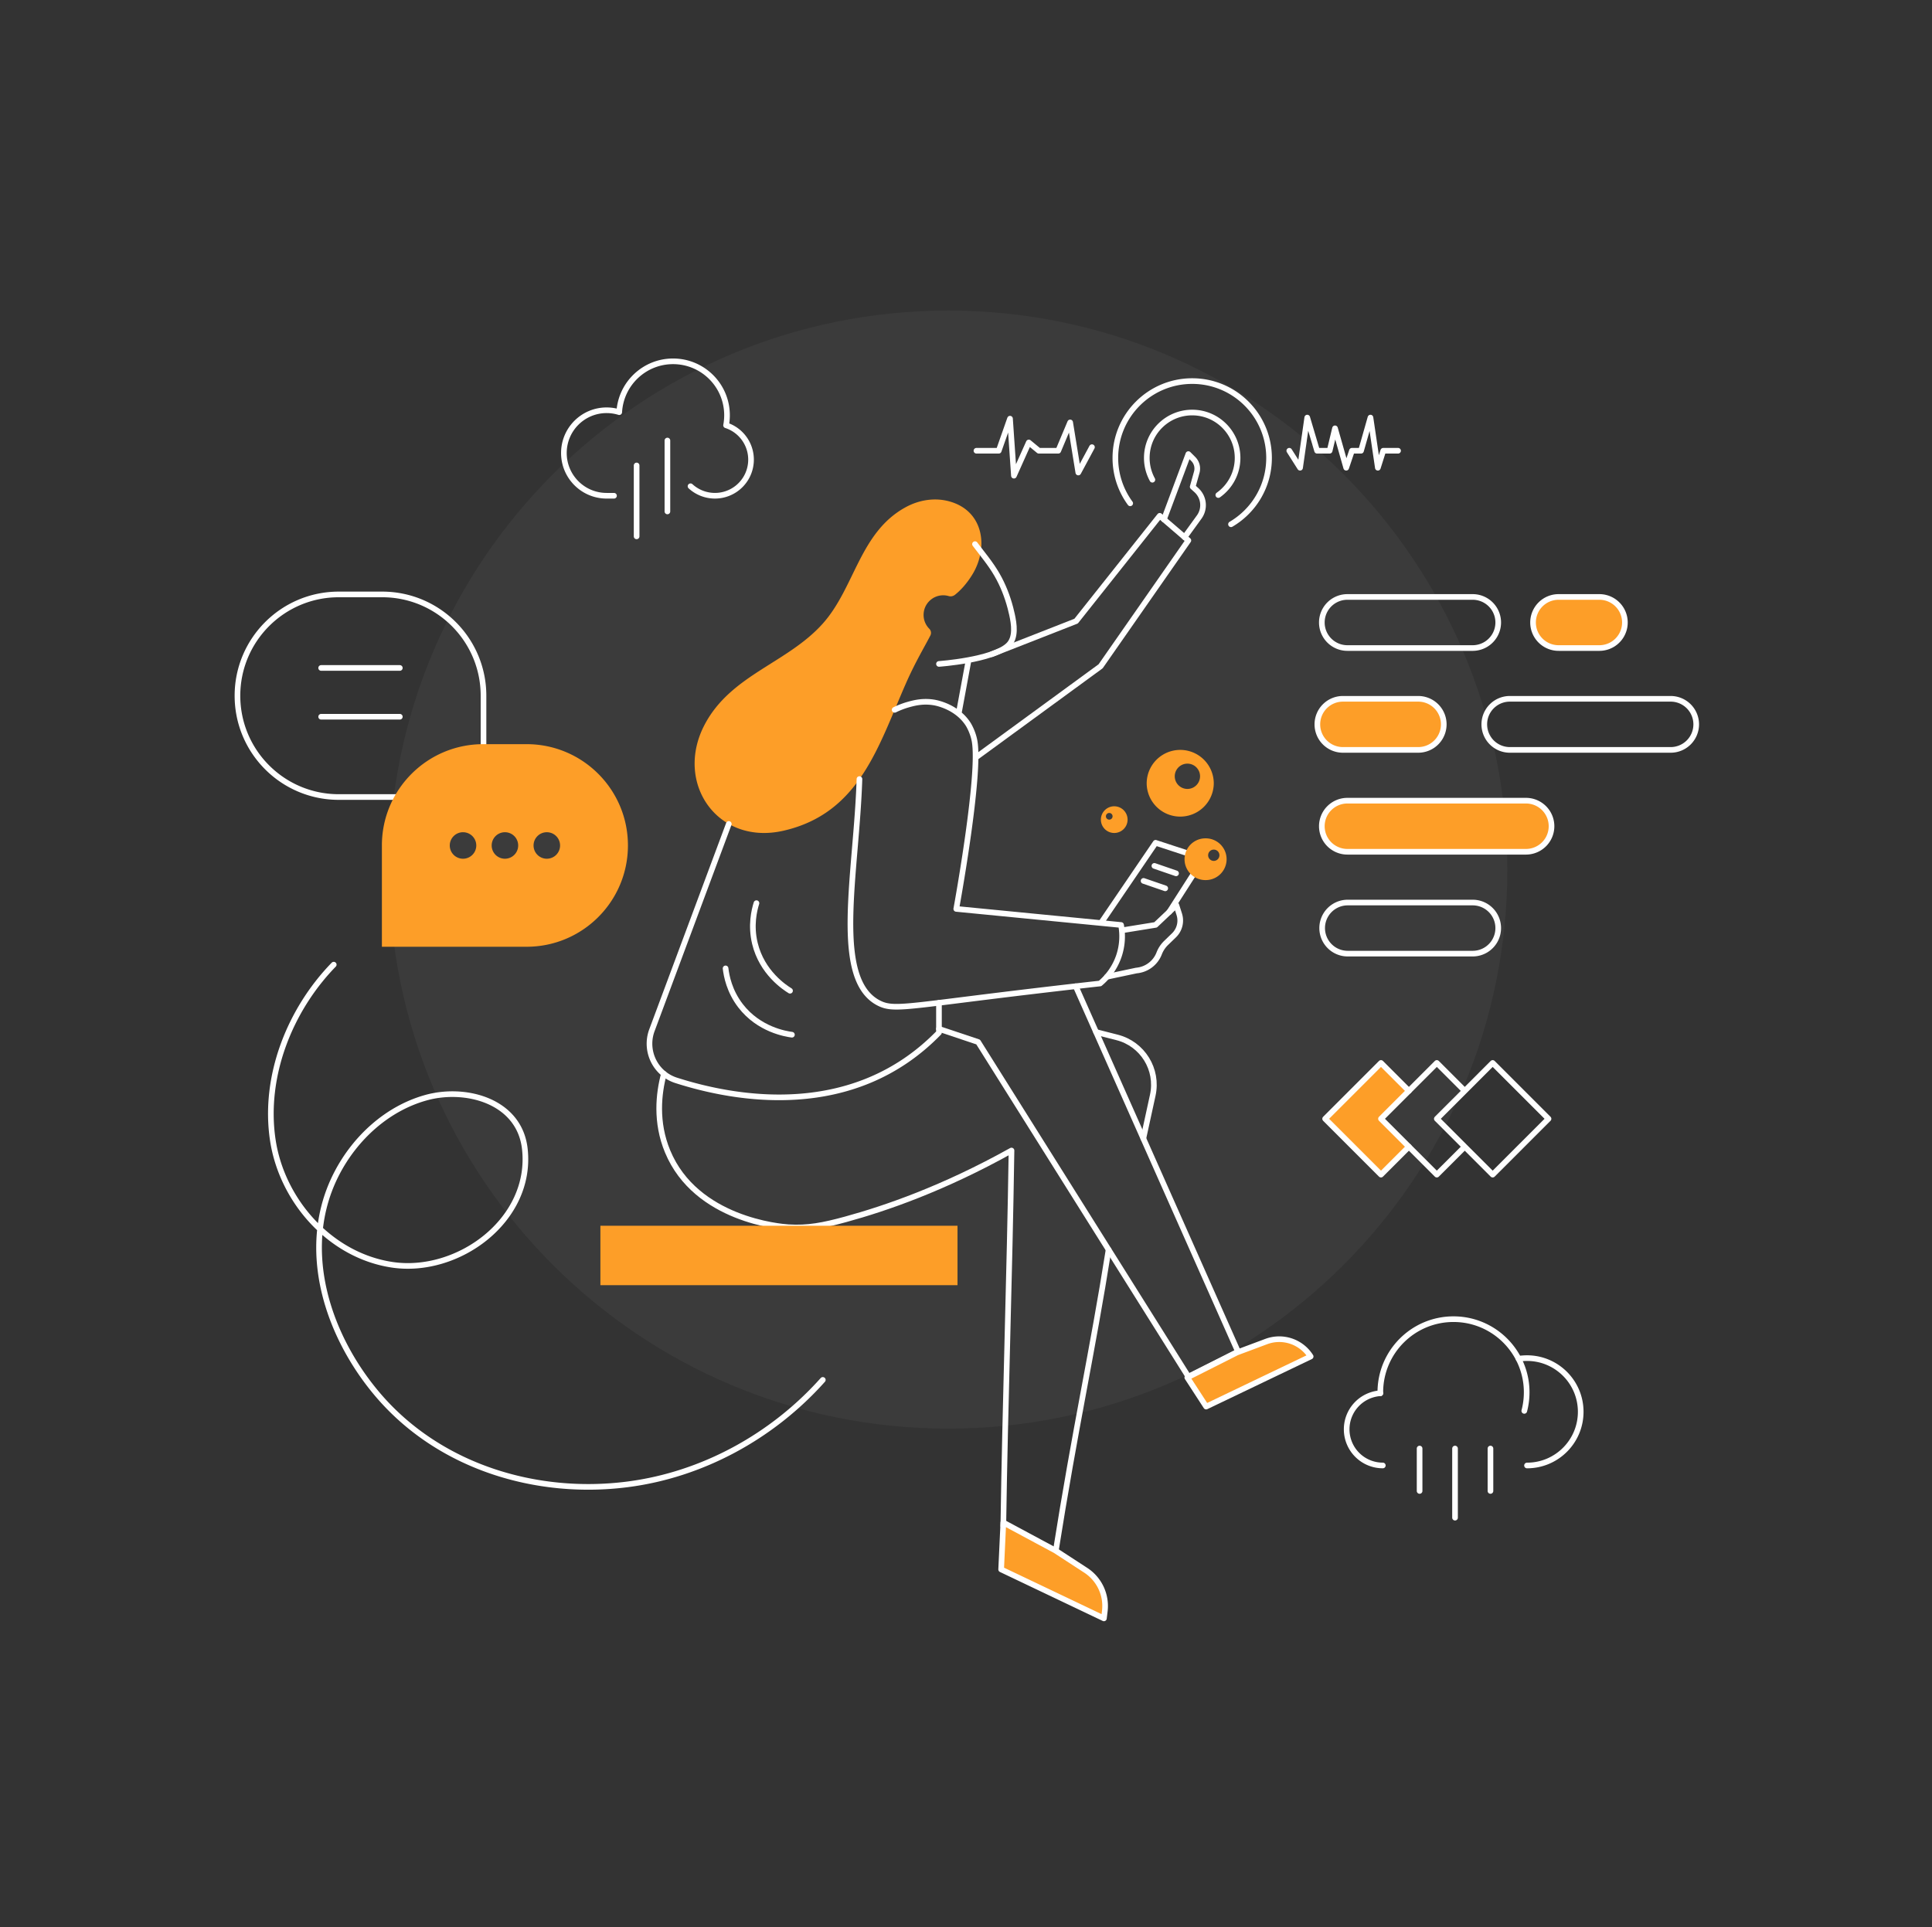
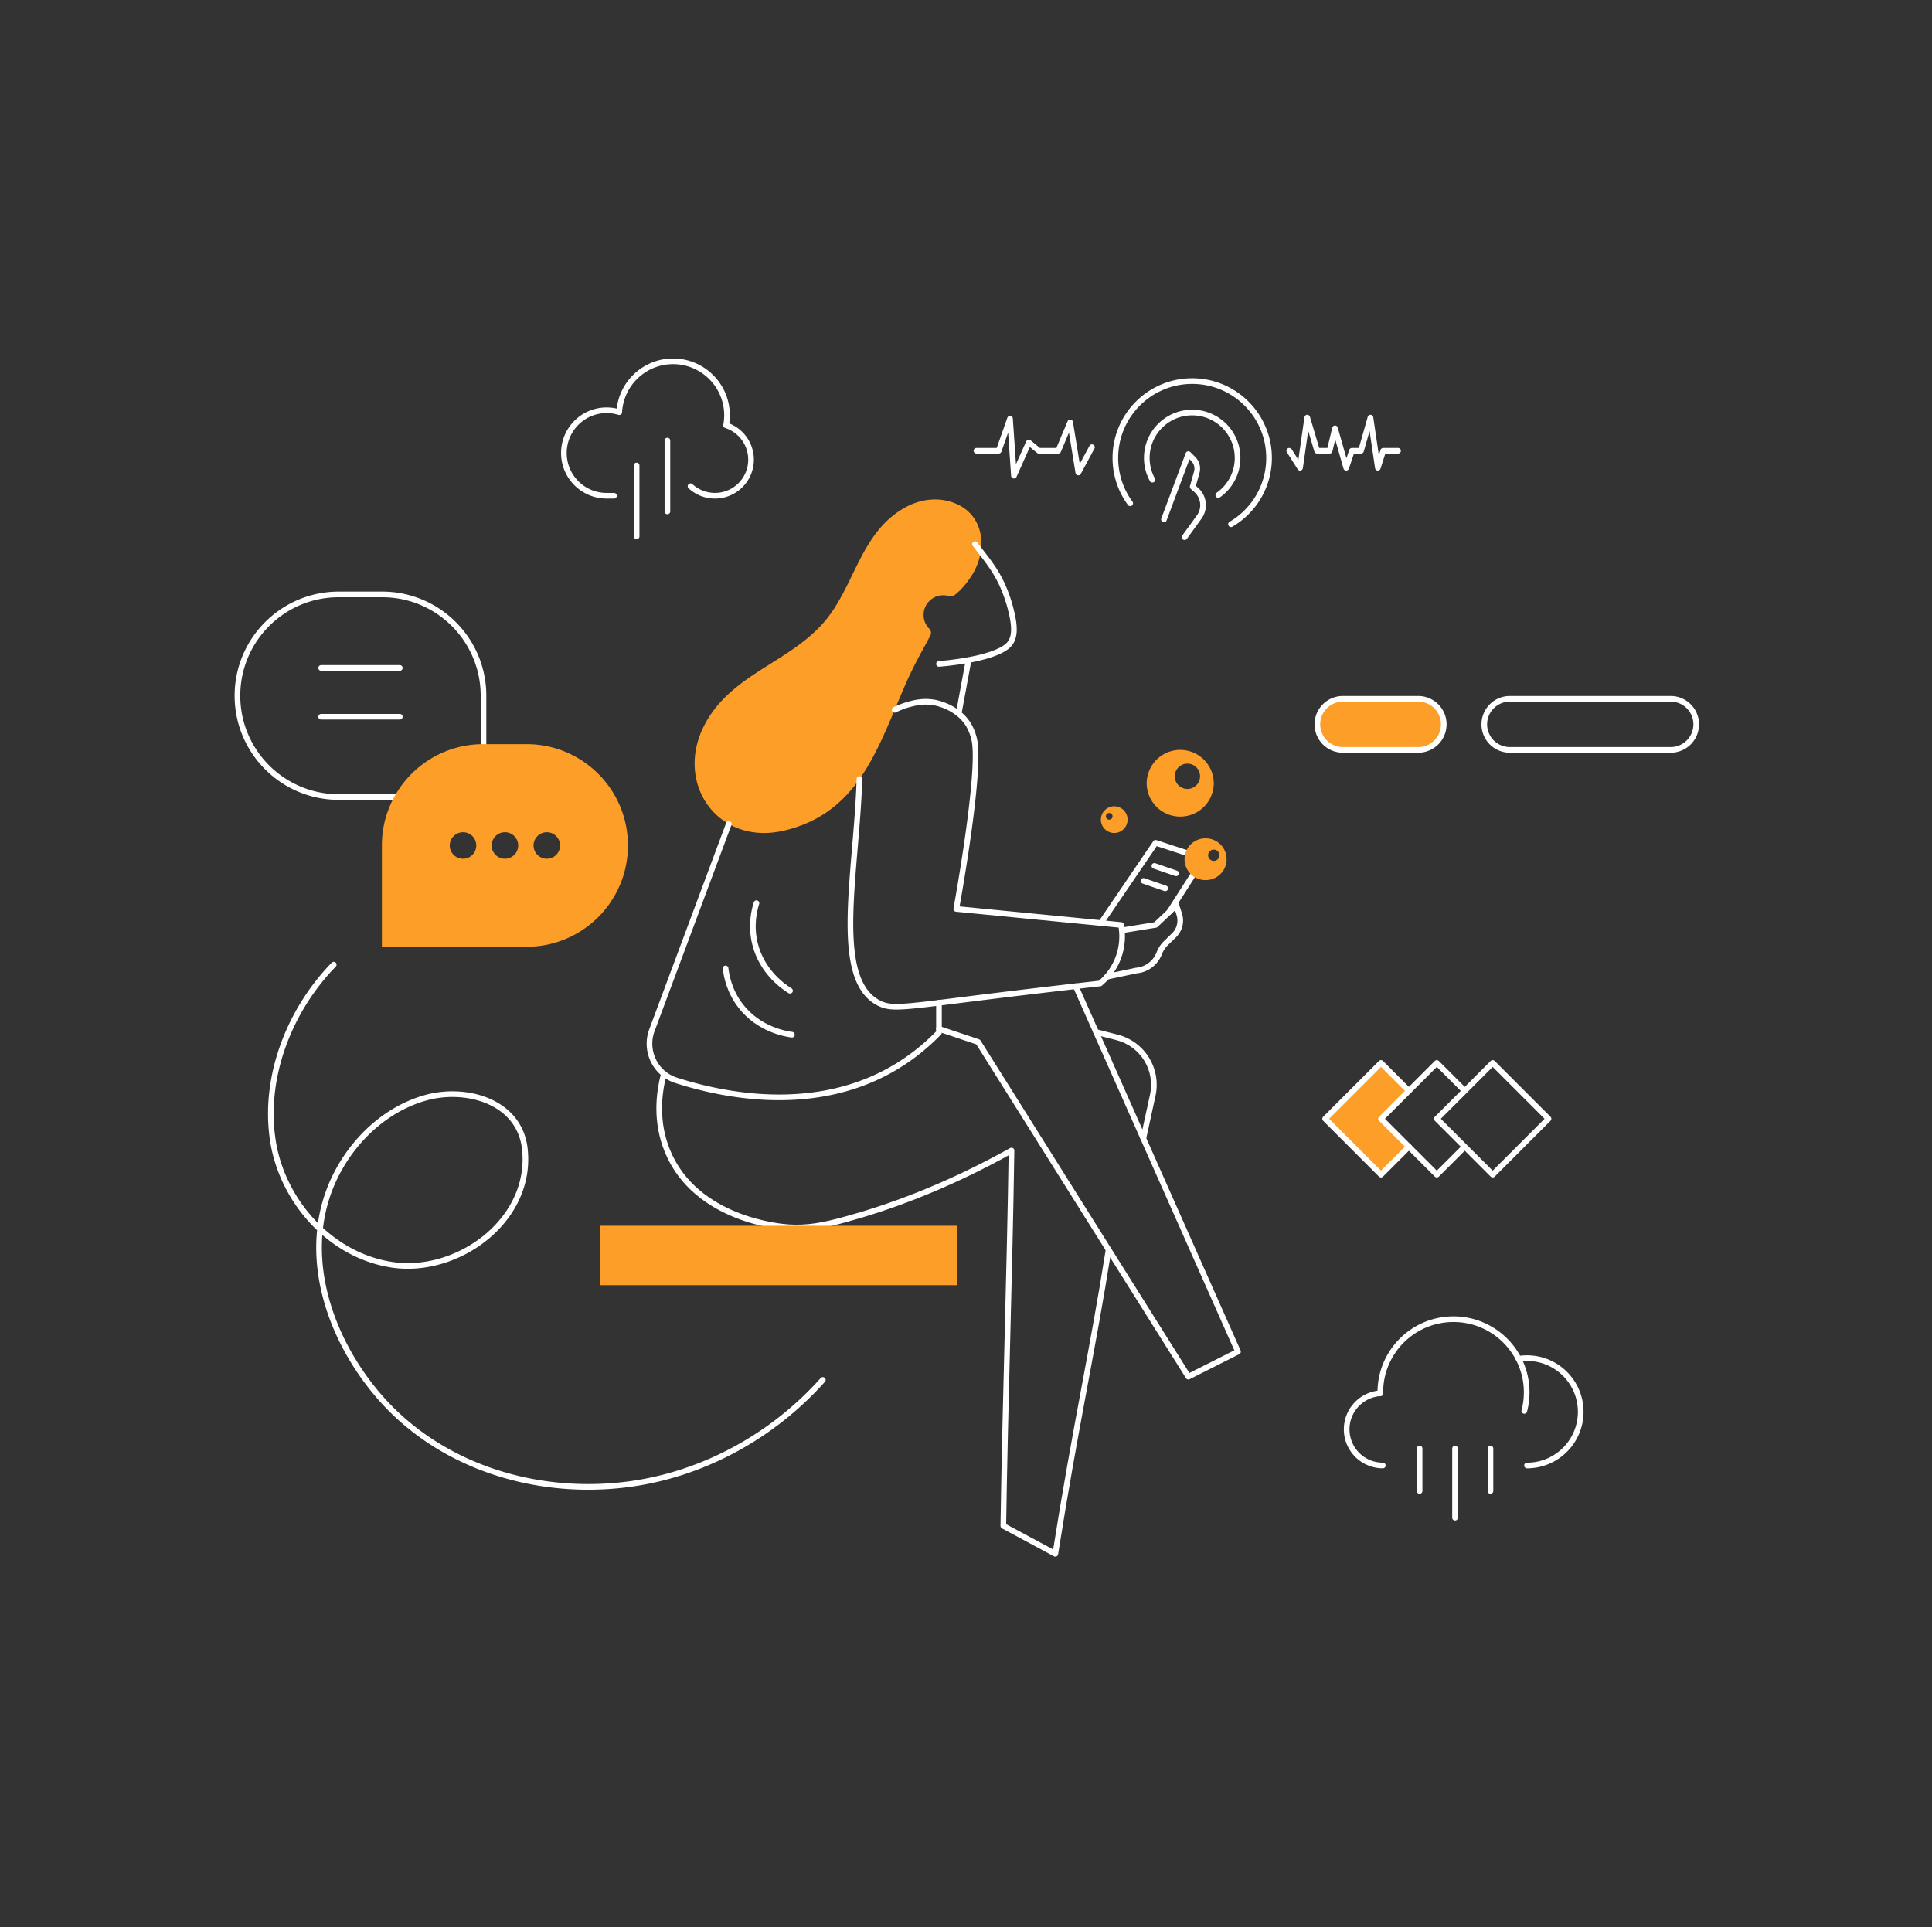
<svg xmlns="http://www.w3.org/2000/svg" width="451" height="450" fill="none" viewBox="0 0 451 450">
  <rect x="0" y="0" width="451" height="450" fill="#333333" stroke="none" />
  <g clip-path="url(#a)">
-     <path fill="#fff" d="M221.347 333.554c72.085 0 130.522-58.437 130.522-130.522 0-72.086-58.437-130.522-130.522-130.522S90.825 130.946 90.825 203.032c0 72.085 58.437 130.522 130.522 130.522Z" opacity=".04" />
    <path fill="#FD9E28" d="M221.475 139.175a4.603 4.603 0 0 0-1.864-.15c-1.964.238-3.594 1.771-3.937 3.723a4.576 4.576 0 0 0 1.257 4.056 1.35 1.35 0 0 1 .254 1.569c-1.388 2.707-3.506 6.183-5.712 11.192-6.438 14.625-10.789 30.31-28.56 34.388-15.408 3.537-25.607-11.18-18.4-24.807 6.139-11.606 19.265-14.3 27.527-23.52 7.528-8.398 8.609-21.349 19.402-27.215 3.116-1.692 6.759-2.29 10.178-1.345 8.028 2.21 9.175 10.758 5.414 16.994-1.393 2.307-2.923 3.876-4.105 4.812-.413.325-.958.452-1.454.303Z" />
    <path stroke="#fff" stroke-linecap="round" stroke-linejoin="round" stroke-miterlimit="10" stroke-width="1.318" d="M227.601 127.046c1.762 2.329 3.66 4.588 5.124 7.123 1.401 2.426 2.43 5.059 3.142 7.766.136.514.259 1.032.373 1.551.484 2.232.989 5.405-.861 7.172-3.639 3.476-16.185 4.355-16.185 4.355m6.913-.905-2.215 11.988" />
-     <path stroke="#fff" stroke-linecap="round" stroke-linejoin="round" stroke-miterlimit="10" stroke-width="1.318" d="m231.52 152.736 19.683-7.716 19.521-24.588 6.684 5.748-20.483 29.387-28.995 21.19" />
    <path stroke="#fff" stroke-linecap="round" stroke-linejoin="round" stroke-miterlimit="10" stroke-width="1.318" d="m271.708 121.28 5.7-15.257 1.143 1.138a3.161 3.161 0 0 1 .817 3.094l-.949 3.401.848.765a4.733 4.733 0 0 1 .668 6.297l-3.41 4.711m-67.68 40.302a18.902 18.902 0 0 1 3.331-1.266c1.371-.378 3.445-.896 6.047-.417.563.11 5.256 1.041 7.822 5.106 0 0 1.068 1.697 1.455 3.859 1.415 7.809-3.99 37.657-4.272 39.199 12.819 1.252 25.642 2.505 38.47 3.753a14.4 14.4 0 0 1-.523 7.299 14.447 14.447 0 0 1-4.377 6.359c-5.453.611-13.97 1.582-24.425 2.87-21.181 2.61-24.011 3.274-27.101 1.762-11.091-5.467-5.335-30.283-4.645-52.356" />
    <path stroke="#fff" stroke-linecap="round" stroke-linejoin="round" stroke-miterlimit="10" stroke-width="1.318" d="m261.944 217.208 7.814-1.265 4.851-4.588.673 2.105a4.807 4.807 0 0 1-1.24 4.926l-1.837 1.78a6.794 6.794 0 0 0-1.612 2.439 6.278 6.278 0 0 1-5.327 3.995l-6.868 1.454m-88.273-35.674-17.939 48.15c-1.788 4.799.769 10.147 5.647 11.712 13.86 4.447 41.344 9.466 61.356-11.149v-6.948" />
    <path stroke="#fff" stroke-linecap="round" stroke-linejoin="round" stroke-miterlimit="10" stroke-width="1.318" d="M154.981 250.708c-1.235 4.619-1.978 11.29.861 18.127 6.636 16.001 26.513 17.596 28.2 17.702 4.496.285 8.134-.413 13.377-1.85 9.347-2.562 22.808-7.194 38.703-16.062-.435 29.219-1.473 58.429-1.912 87.64 4.047 2.175 8.095 4.346 12.138 6.521 4.724-29.887 8.657-47.078 12.436-71.015" />
    <path stroke="#fff" stroke-linecap="round" stroke-linejoin="round" stroke-miterlimit="10" stroke-width="1.318" d="m219.19 240.227 9.145 3.063 49.074 78.13 11.584-5.844-37.881-85.303m5.932-14.818 12.717-18.677 11.18 3.67-7.994 12.484m-3.941-100.928a10.58 10.58 0 0 1-1.3-5.089c0-5.854 4.746-10.596 10.595-10.596s10.595 4.747 10.595 10.596c0 3.581-1.775 6.745-4.496 8.666" />
-     <path fill="#FD9E28" stroke="#fff" stroke-linecap="round" stroke-linejoin="round" stroke-miterlimit="10" stroke-width="1.318" d="m234.215 355.483-.51 10.946 23.99 11.431.206-1.692a9.955 9.955 0 0 0-4.452-9.541l-7.097-4.623-12.137-6.521Zm42.943-33.856 4.403 6.781 24.394-11.69a8.674 8.674 0 0 0-10.367-3.493l-6.846 2.557-11.584 5.845Z" />
    <path stroke="#fff" stroke-linecap="round" stroke-linejoin="round" stroke-miterlimit="10" stroke-width="1.318" d="m255.862 240.965 4.909 1.253c5.955 1.52 9.637 7.479 8.328 13.486l-2.202 10.112m-97.52-39.717c.203 1.744.862 5.304 3.49 8.723 4.302 5.598 10.608 6.578 11.997 6.763m-8.279-30.718c-.528 1.679-1.376 5.194-.365 9.391 1.652 6.864 7.009 10.327 8.204 11.061" />
    <path fill="#FD9E28" d="M223.518 286.189h-83.364v13.874h83.364v-13.874Z" />
    <path stroke="#fff" stroke-linecap="round" stroke-linejoin="round" stroke-miterlimit="10" stroke-width="1.318" d="M263.83 117.514a17.848 17.848 0 0 1-3.463-10.599c0-9.91 8.033-17.939 17.938-17.939s17.939 8.033 17.939 17.939c0 6.605-3.569 12.375-8.882 15.49m-174.494 63.686H79.083c-13.065 0-23.651-10.591-23.651-23.652 0-13.064 10.59-23.651 23.651-23.651h10.134c13.065 0 23.651 10.591 23.651 23.651v23.652ZM74.97 155.953h18.36m-18.36 11.391h18.36" />
    <path fill="#FD9E28" d="M122.932 173.747h-10.134c-13.065 0-23.651 10.59-23.651 23.651v23.651h33.785c13.065 0 23.651-10.591 23.651-23.651.004-13.061-10.586-23.651-23.651-23.651Zm-14.845 26.749a3.092 3.092 0 0 1-3.094-3.094 3.092 3.092 0 0 1 3.094-3.093 3.093 3.093 0 1 1 0 6.187Zm9.782 0a3.093 3.093 0 1 1 0-6.187 3.092 3.092 0 0 1 3.094 3.093 3.092 3.092 0 0 1-3.094 3.094Zm9.778 0a3.092 3.092 0 0 1-3.094-3.094 3.092 3.092 0 0 1 3.094-3.093 3.093 3.093 0 0 1 3.094 3.093 3.09 3.09 0 0 1-3.094 3.094Z" />
-     <path stroke="#fff" stroke-linecap="round" stroke-linejoin="round" stroke-miterlimit="10" stroke-width="1.318" d="M343.854 151.304h-29.325a5.963 5.963 0 0 1 0-11.927h29.325a5.964 5.964 0 0 1 0 11.927Zm0 71.35h-29.325a5.964 5.964 0 0 1 0-11.927h29.325a5.964 5.964 0 0 1 0 11.927Z" />
-     <path fill="#FD9E28" stroke="#fff" stroke-linecap="round" stroke-linejoin="round" stroke-miterlimit="10" stroke-width="1.318" d="M373.425 151.304h-9.514a5.964 5.964 0 1 1 0-11.927h9.514a5.964 5.964 0 0 1 0 11.927Zm-17.13 47.566h-41.766a5.963 5.963 0 0 1-5.963-5.963 5.963 5.963 0 0 1 5.963-5.964h41.766a5.964 5.964 0 0 1 0 11.927Z" />
    <path stroke="#fff" stroke-linecap="round" stroke-linejoin="round" stroke-miterlimit="10" stroke-width="1.318" d="M389.917 175.087h-37.388a5.964 5.964 0 1 1 0-11.927h37.388a5.964 5.964 0 1 1 0 11.927Z" />
    <path fill="#FD9E28" stroke="#fff" stroke-linecap="round" stroke-linejoin="round" stroke-miterlimit="10" stroke-width="1.318" d="M331.141 175.087h-17.578a5.964 5.964 0 1 1 0-11.927h17.578a5.964 5.964 0 0 1 0 11.927Z" />
    <path stroke="#fff" stroke-linecap="round" stroke-linejoin="round" stroke-miterlimit="10" stroke-width="1.318" d="M227.939 105.24h5.203l2.632-7.488.914 13.311 3.472-7.756 2.342 1.933h4.536l2.777-6.614 1.903 11.699 3.186-5.92m46.063.835 2.518 3.969 1.674-11.712 2.299 7.743h2.931l1.252-5.234 2.615 9.203 1.336-3.969h2.123l2.201-7.743 1.727 11.712 1.257-3.969h3.459" />
    <path fill="#FD9E28" d="M275.51 175.087a7.832 7.832 0 0 0-7.832 7.831 7.832 7.832 0 0 0 15.663 0 7.832 7.832 0 0 0-7.831-7.831Zm1.674 9.114a2.953 2.953 0 1 1 0-5.906 2.953 2.953 0 0 1 0 5.906Z" />
    <path fill="#FD9E28" stroke="#fff" stroke-linecap="round" stroke-linejoin="round" stroke-miterlimit="10" stroke-width="1.318" d="m322.373 261.215 6.517 6.522-6.517 6.517-13.038-13.039 13.038-13.038 6.517 6.521-6.517 6.517Z" />
    <path stroke="#fff" stroke-linecap="round" stroke-linejoin="round" stroke-miterlimit="10" stroke-width="1.318" d="m328.89 267.737 6.517 6.517 6.522-6.517-6.522-6.522m-6.517-6.517 6.517-6.521 6.522 6.521-6.522 6.517m6.522 6.522 6.517 6.517 13.038-13.039-13.038-13.038-6.517 6.521" />
    <path fill="#FD9E28" d="M281.39 195.737a4.873 4.873 0 1 0 0 9.747 4.874 4.874 0 1 0 0-9.747Zm1.951 5.265a1.317 1.317 0 0 1-1.318-1.319c0-.729.589-1.318 1.318-1.318.73 0 1.319.589 1.319 1.318 0 .73-.589 1.319-1.319 1.319Zm-23.182-12.749a3.116 3.116 0 1 0 .001 6.231 3.116 3.116 0 0 0-.001-6.231Zm-1.221 3.116a.777.777 0 1 1 0-1.556.777.777 0 1 1 0 1.556Z" />
    <path stroke="#fff" stroke-linecap="round" stroke-linejoin="round" stroke-miterlimit="10" stroke-width="1.318" d="M77.906 225.229C67.6 235.82 61.46 251.367 63.684 266.181c2.122 14.142 13.364 26.926 27.826 29.114 15.381 2.329 32.871-10.454 31.003-27.07-1.252-11.153-13.794-14.577-23.225-11.896-8.965 2.549-16.396 9.373-20.676 17.653-8.982 17.367-2.241 37.99 9.857 51.991 14.26 16.502 36.725 23.349 58.078 20.589 17.503-2.263 33.82-11.259 45.527-24.381m130.15 3.116c-.004-.071-.004-.15-.004-.22 0-9.431 7.646-17.077 17.081-17.077 6.61 0 12.34 3.757 15.183 9.25a16.992 16.992 0 0 1 1.899 7.827c0 1.498-.194 2.953-.558 4.337" />
    <path stroke="#fff" stroke-linecap="round" stroke-linejoin="round" stroke-miterlimit="10" stroke-width="1.318" d="M354.484 317.25a12.741 12.741 0 0 1 1.977-.154c6.922 0 12.534 5.612 12.534 12.534 0 6.921-5.608 12.533-12.534 12.533m-34.237-16.867a8.438 8.438 0 0 0-7.862 8.42 8.438 8.438 0 0 0 8.437 8.442m8.587-3.95v9.901m8.271-9.901v16.136m8.271-16.136v9.901m-206.32-232.361c-5.51 0-9.975-4.47-9.975-9.98 0-5.515 4.465-9.98 9.975-9.98 1.024 0 2.013.154 2.945.444m24.939 3.067a8.43 8.43 0 1 1-8.297 14.234m-16.642-17.306c.378-6.614 5.858-11.865 12.568-11.865 6.952 0 12.591 5.638 12.591 12.59 0 .8-.075 1.591-.22 2.347m-27.884 16.449h1.719m5.282-7.071v16.55m7.189-22.369v16.55M269.48 202.17l5.05 1.736m-7.577 1.767 5.05 1.736" />
  </g>
  <defs>
    <clipPath id="a">
      <path fill="#fff" d="M0 0h450v450H0z" transform="translate(.5)" />
    </clipPath>
  </defs>
</svg>